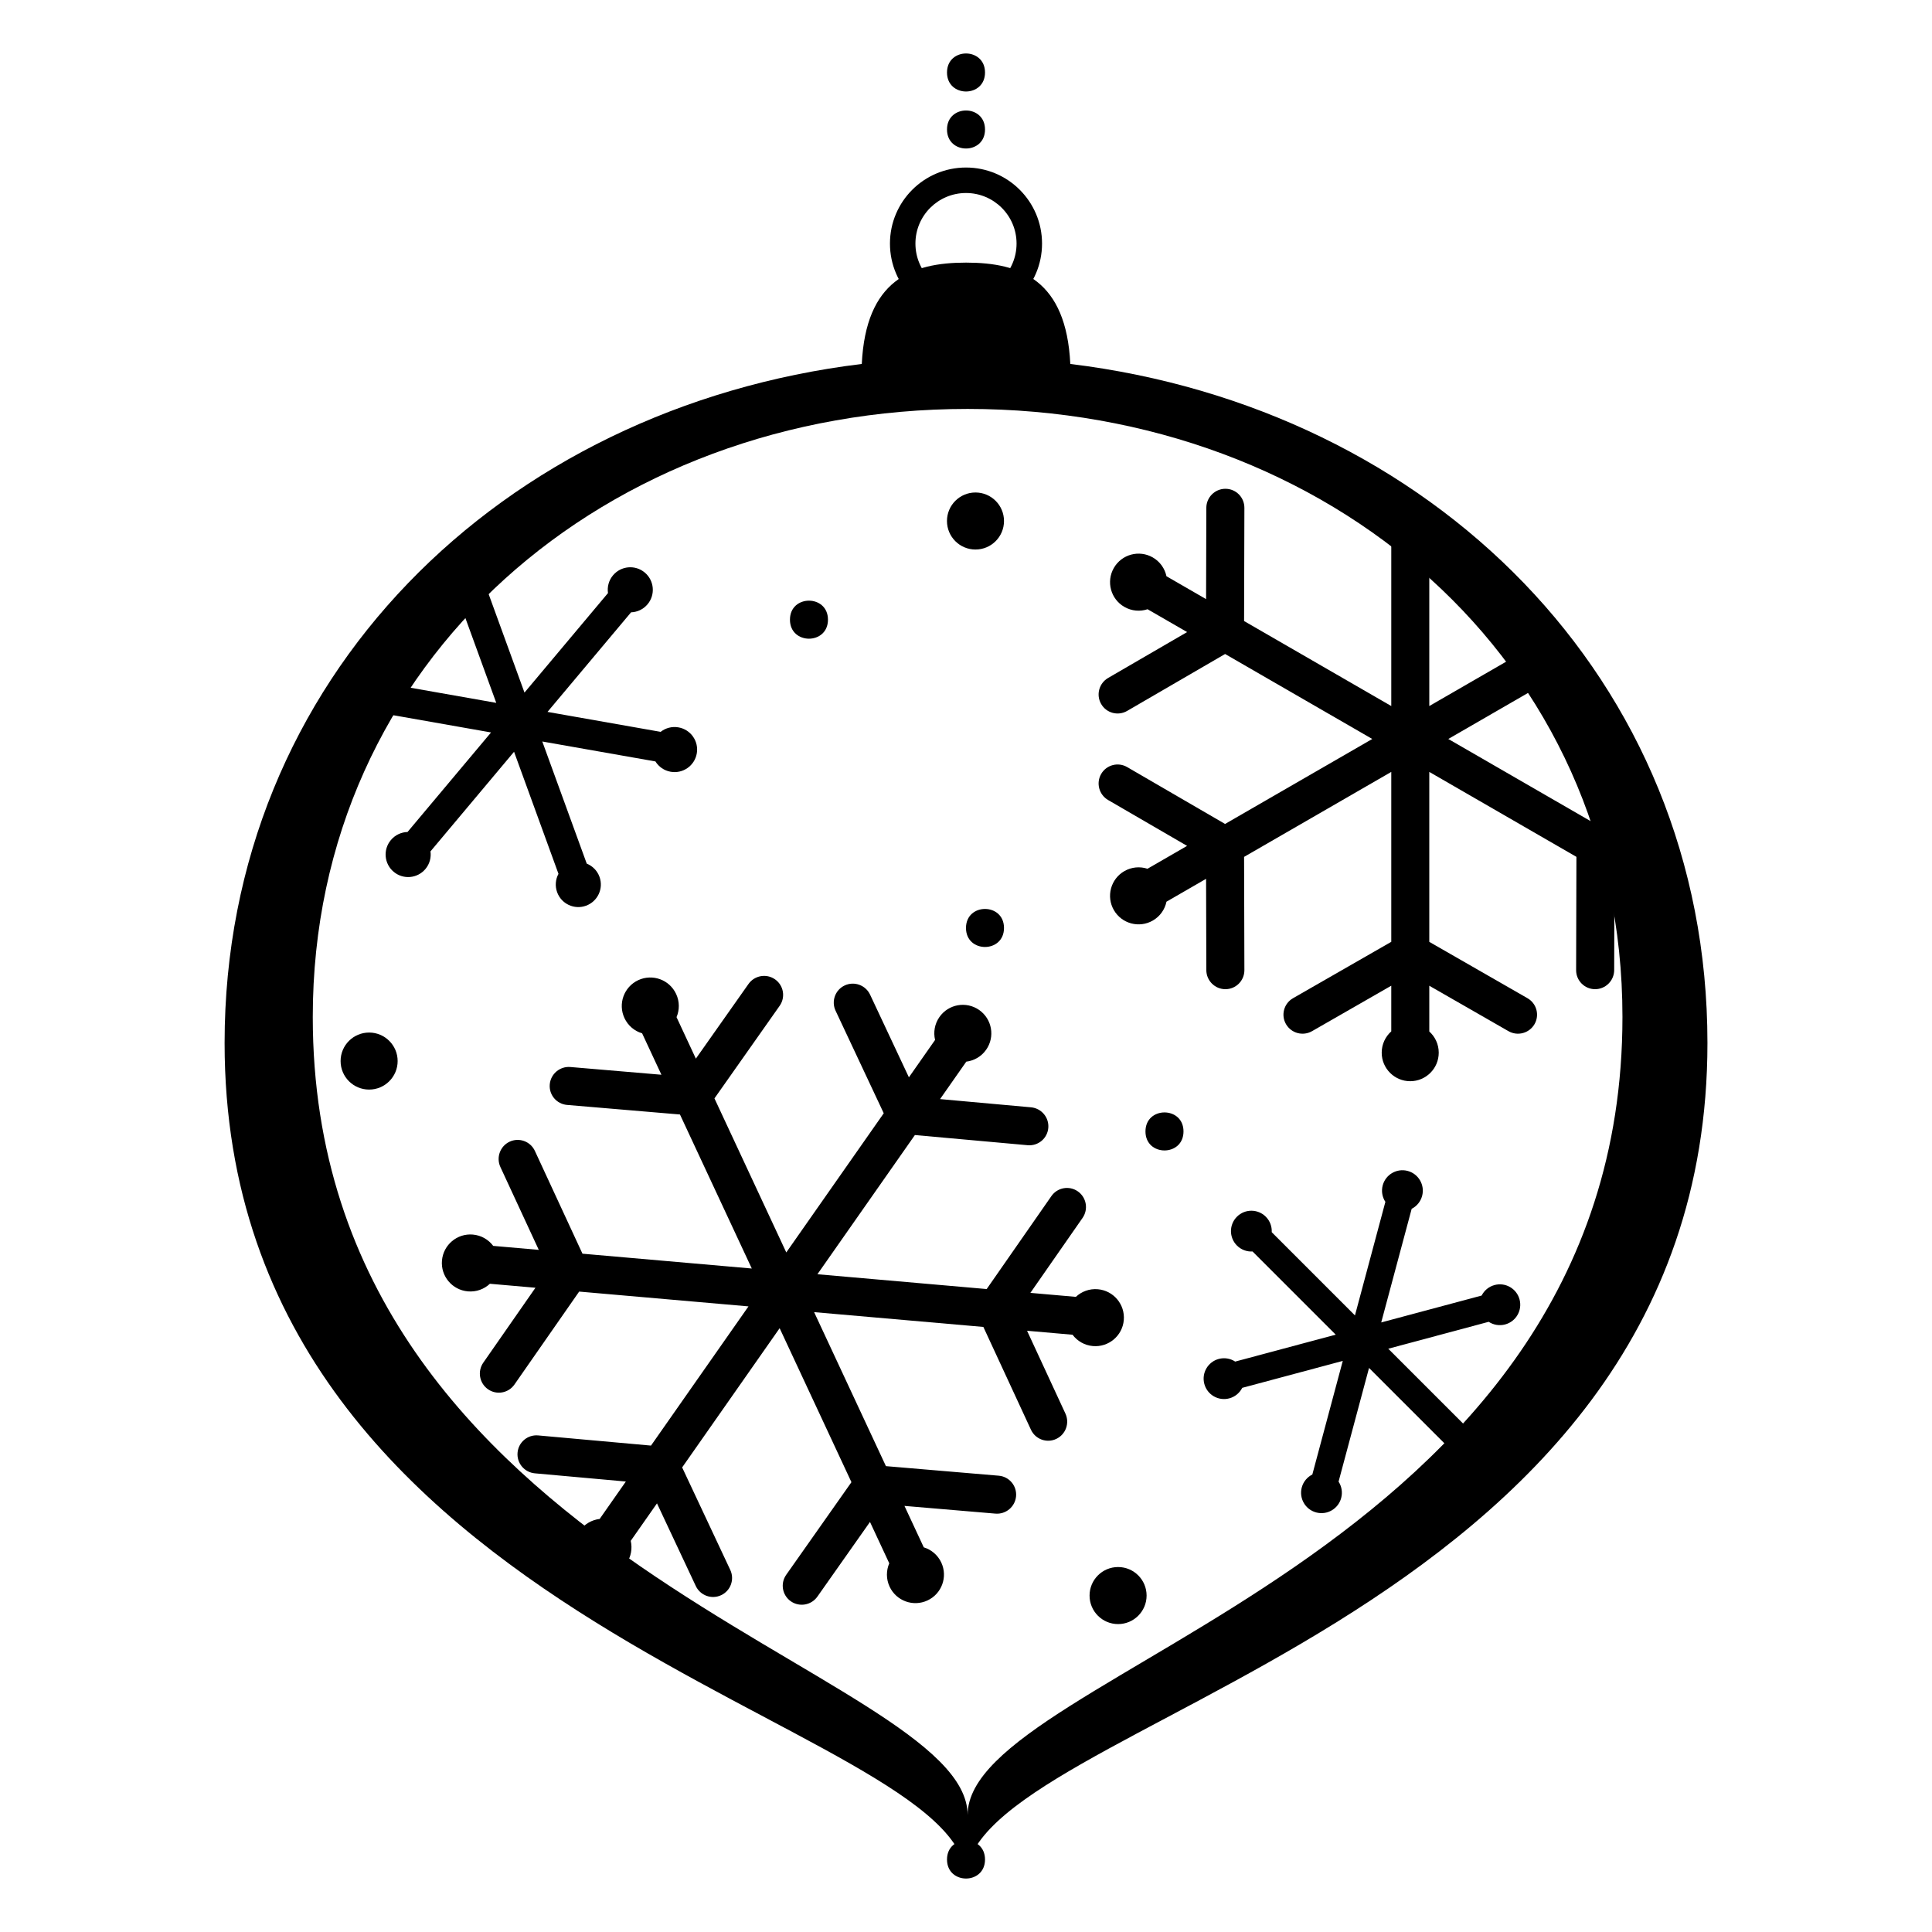
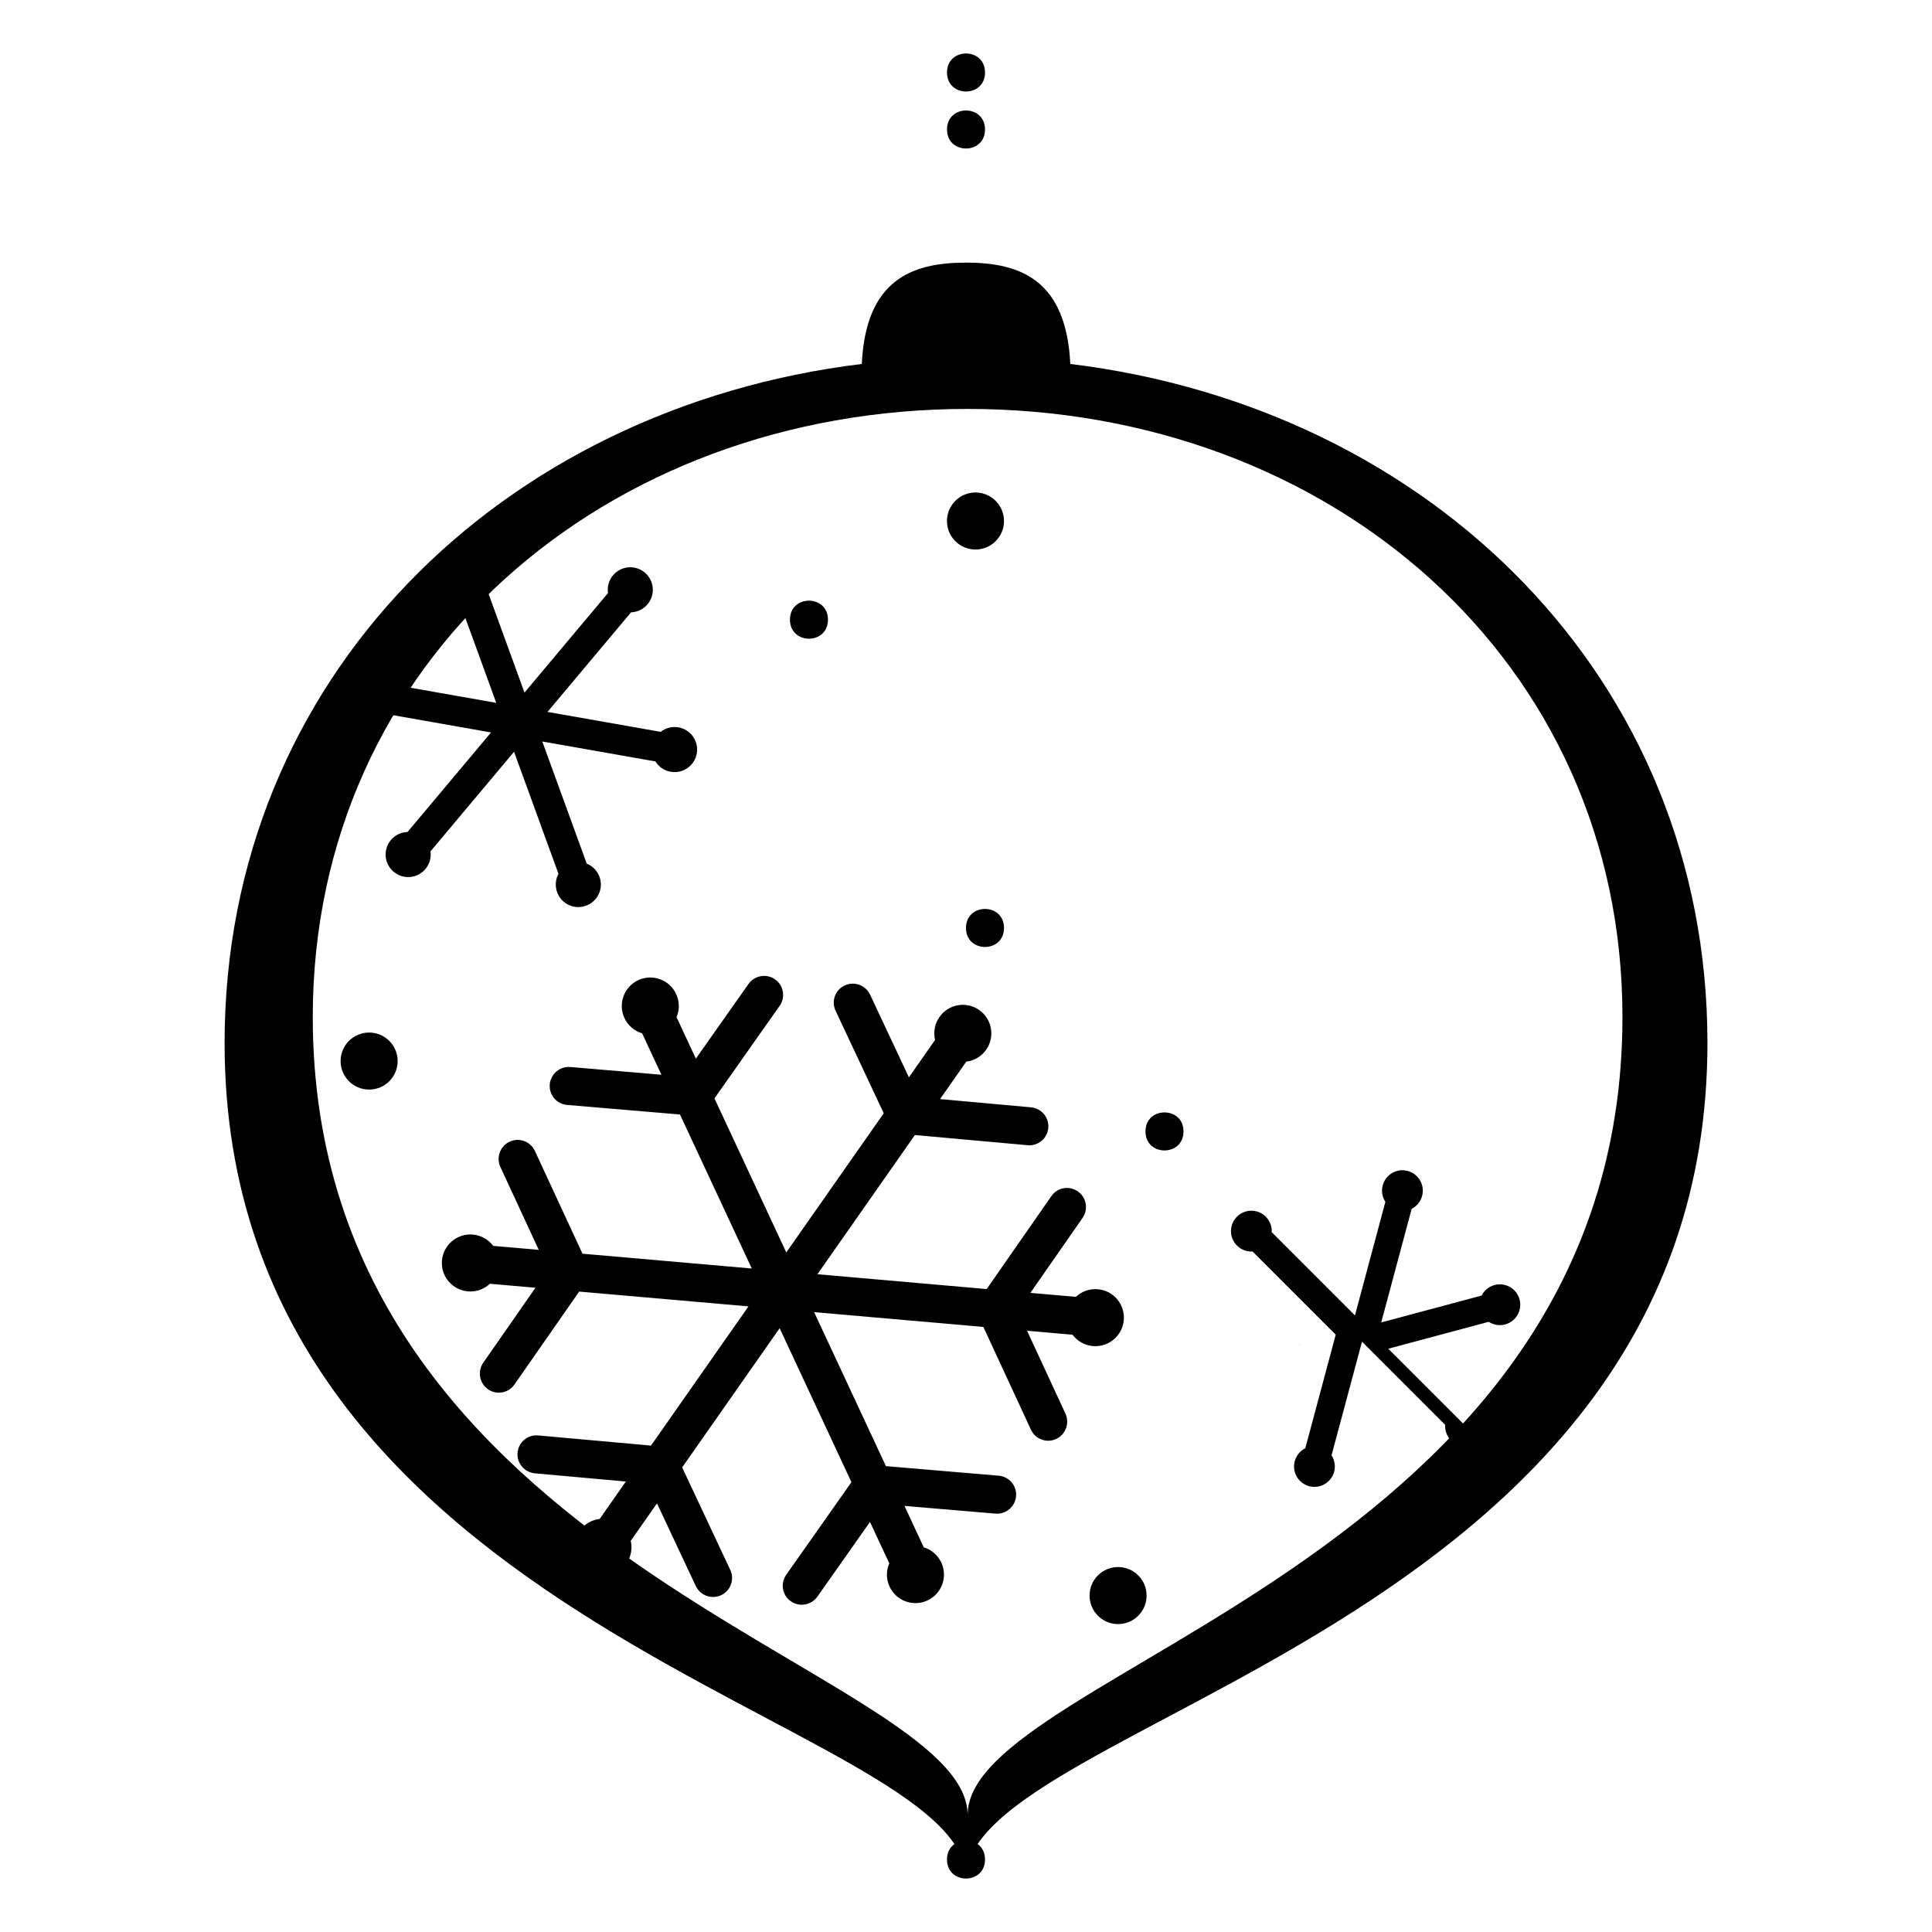
<svg xmlns="http://www.w3.org/2000/svg" fill="#000000" width="800px" height="800px" version="1.1" viewBox="144 144 512 512">
  <g fill-rule="evenodd">
-     <path d="m400 228.7c11.129 0 20.152-9.023 20.152-20.152 0-11.129-9.023-20.152-20.152-20.152-11.133 0-20.152 9.023-20.152 20.152 0 11.129 9.02 20.152 20.152 20.152zm0-6.75c7.398 0 13.398-6 13.398-13.402 0-7.402-6-13.398-13.398-13.398-7.402 0-13.402 5.996-13.402 13.398 0 7.402 6 13.402 13.402 13.402z" />
    <path d="m427.63 240.45c95.434 11.652 168.86 83.23 168.86 179.95 0 156.25-196.48 179.19-196.48 221.43 0-42.238-196.49-65.18-196.49-221.43 0-96.723 73.422-168.3 168.86-179.95 1.082-22.141 13.039-26.855 27.633-26.855 14.59 0 26.547 4.715 27.629 26.855zm-27.203 384.56c0-38.5 173.54-66.574 173.54-211.51 0-94.555-77.695-161.13-173.54-161.13-95.84 0-173.54 66.574-173.54 161.13 0 144.94 173.54 172.73 173.54 211.51z" />
    <path d="m405.04 178.32c0 6.715-10.074 6.715-10.074 0 0-6.719 10.074-6.719 10.074 0" />
    <path d="m405.04 163.21c0 6.719-10.074 6.719-10.074 0 0-6.715 10.074-6.715 10.074 0" />
    <path d="m405.04 636.79c0 6.719-10.074 6.719-10.074 0s10.074-6.719 10.074 0" />
-     <path d="m589.71 388.97c-1.504-5.574-3.25-11.047-5.219-16.414l-7.606-4.391 4.805-2.793c-1.293-3.129-2.664-6.223-4.113-9.27l-10.762 6.25-39-22.516 29.625-17.105c-2.035-2.719-4.137-5.383-6.309-7.992l-28.355 16.371v-44.215c-11.449-9.176-23.949-17.098-37.289-23.555-0.254 0.273-0.484 0.582-0.68 0.918-1.395 2.41-0.566 5.492 1.852 6.883l26.043 14.941v45.027l-39.008-22.523 0.082-30.008c0.004-2.789-2.25-5.047-5.035-5.043-2.785 0.004-5.047 2.269-5.051 5.059l-0.066 24.18-10.5-6.062c-0.43-2.023-1.684-3.859-3.613-4.977-3.613-2.086-8.238-0.848-10.324 2.766-2.086 3.617-0.848 8.238 2.766 10.324 1.945 1.125 4.184 1.285 6.16 0.629l10.484 6.051-20.926 12.156c-2.414 1.398-3.246 4.488-1.855 6.902 1.387 2.414 4.473 3.238 6.883 1.84l25.965-15.086 39 22.52-39.008 22.52-25.957-15.078c-2.41-1.398-5.496-0.574-6.883 1.836-1.391 2.414-0.559 5.508 1.855 6.906l20.918 12.148-10.496 6.062c-1.973-0.648-4.199-0.484-6.141 0.633-3.613 2.086-4.852 6.711-2.766 10.324s6.711 4.852 10.324 2.766c1.938-1.121 3.191-2.969 3.617-4.996l10.496-6.062 0.066 24.191c0.004 2.789 2.266 5.055 5.051 5.059 2.785 0.004 5.039-2.254 5.035-5.043l-0.082-30.02 39.008-22.52v45.031l-26.043 14.945c-2.418 1.391-3.246 4.473-1.852 6.879 1.395 2.41 4.488 3.238 6.906 1.848l20.988-12.043v12.102c-1.555 1.387-2.535 3.402-2.535 5.648 0 4.172 3.383 7.559 7.555 7.559 4.176 0 7.559-3.387 7.559-7.559 0-2.231-0.965-4.234-2.504-5.617v-12.125l20.977 12.035c2.418 1.391 5.508 0.562 6.906-1.848 1.395-2.406 0.566-5.488-1.852-6.879l-26.031-14.938v-45.039l38.992 22.512-0.078 30.027c-0.004 2.789 2.25 5.047 5.035 5.043 2.785-0.004 5.043-2.269 5.051-5.059l0.062-24.199 10.473 6.047c0.422 2.039 1.68 3.894 3.625 5.019 1.191 0.688 2.488 1.016 3.773 1.016z" />
-     <path d="m531.73 533.66c1.805-3.117 3.508-6.297 5.106-9.535-0.895-0.488-1.895-0.707-2.887-0.656l-22.043-22.043 26.613-7.133c1.242 0.812 2.812 1.113 4.359 0.699 2.883-0.773 4.594-3.738 3.82-6.621-0.77-2.887-3.734-4.598-6.617-3.824-1.547 0.414-2.758 1.461-3.426 2.785l-26.617 7.129 8.07-30.113c1.316-0.668 2.356-1.875 2.769-3.418 0.77-2.883-0.941-5.848-3.824-6.621-2.883-0.77-5.848 0.941-6.621 3.824-0.414 1.551-0.109 3.129 0.707 4.371l-8.062 30.094-22.055-22.055c0.078-1.477-0.449-2.981-1.574-4.106-2.113-2.113-5.535-2.113-7.644 0-2.113 2.109-2.113 5.531 0 7.644 1.133 1.133 2.652 1.66 4.137 1.574l22.039 22.039-26.641 7.137c-1.242-0.812-2.812-1.113-4.359-0.699-2.883 0.773-4.594 3.738-3.82 6.621 0.77 2.883 3.734 4.598 6.621 3.824 1.543-0.414 2.754-1.461 3.422-2.785l26.645-7.137-8.066 30.105c-1.332 0.668-2.383 1.879-2.801 3.434-0.77 2.883 0.941 5.848 3.824 6.617 2.883 0.773 5.848-0.938 6.621-3.82 0.414-1.539 0.117-3.106-0.691-4.344l8.074-30.129 22.031 22.031c-0.09 1.488 0.438 3.004 1.57 4.137 0.398 0.398 0.844 0.723 1.32 0.973z" />
+     <path d="m531.73 533.66c1.805-3.117 3.508-6.297 5.106-9.535-0.895-0.488-1.895-0.707-2.887-0.656l-22.043-22.043 26.613-7.133c1.242 0.812 2.812 1.113 4.359 0.699 2.883-0.773 4.594-3.738 3.82-6.621-0.77-2.887-3.734-4.598-6.617-3.824-1.547 0.414-2.758 1.461-3.426 2.785l-26.617 7.129 8.07-30.113c1.316-0.668 2.356-1.875 2.769-3.418 0.77-2.883-0.941-5.848-3.824-6.621-2.883-0.77-5.848 0.941-6.621 3.824-0.414 1.551-0.109 3.129 0.707 4.371l-8.062 30.094-22.055-22.055c0.078-1.477-0.449-2.981-1.574-4.106-2.113-2.113-5.535-2.113-7.644 0-2.113 2.109-2.113 5.531 0 7.644 1.133 1.133 2.652 1.66 4.137 1.574l22.039 22.039-26.641 7.137l26.645-7.137-8.066 30.105c-1.332 0.668-2.383 1.879-2.801 3.434-0.77 2.883 0.941 5.848 3.824 6.617 2.883 0.773 5.848-0.938 6.621-3.82 0.414-1.539 0.117-3.106-0.691-4.344l8.074-30.129 22.031 22.031c-0.09 1.488 0.438 3.004 1.57 4.137 0.398 0.398 0.844 0.723 1.32 0.973z" />
    <path d="m328.41 424.55-5.121-10.992c0.805-1.902 0.836-4.125-0.109-6.148-1.762-3.781-6.258-5.418-10.043-3.656-3.781 1.766-5.418 6.262-3.652 10.043 0.949 2.039 2.688 3.453 4.684 4.047l5.113 10.973-24.109-2.047c-2.781-0.238-5.234 1.816-5.481 4.59-0.246 2.777 1.805 5.219 4.586 5.457l29.918 2.535 19.035 40.816-44.871-3.926-12.613-27.242c-1.176-2.527-4.172-3.621-6.695-2.441-2.523 1.18-3.613 4.188-2.441 6.719l10.168 21.949-12.074-1.055c-1.246-1.66-3.164-2.805-5.394-3-4.156-0.363-7.82 2.711-8.188 6.871-0.363 4.156 2.715 7.82 6.871 8.184 2.231 0.195 4.316-0.598 5.832-2.016l12.074 1.055-13.824 19.852c-1.594 2.289-1.043 5.441 1.238 7.043 2.277 1.598 5.418 1.043 7.016-1.246l17.152-24.633 44.871 3.922-25.832 36.891-29.906-2.695c-2.777-0.25-5.223 1.801-5.461 4.574-0.238 2.773 1.82 5.223 4.598 5.473l24.102 2.172-6.941 9.918c-2.07 0.238-4.031 1.332-5.316 3.172-2.394 3.418-1.562 8.129 1.855 10.523s8.129 1.562 10.523-1.855c1.281-1.828 1.637-4.023 1.172-6.039l6.957-9.93 10.277 21.887c1.184 2.527 4.188 3.625 6.715 2.449 2.523-1.172 3.613-4.172 2.43-6.699l-12.754-27.164 25.836-36.895 19.027 40.805-17.289 24.551c-1.605 2.285-1.051 5.426 1.23 7.019 2.285 1.594 5.434 1.035 7.039-1.246l13.934-19.785 5.109 10.961c-0.824 1.91-0.859 4.152 0.09 6.191 1.766 3.781 6.262 5.418 10.043 3.652 3.781-1.762 5.418-6.258 3.656-10.043-0.945-2.019-2.668-3.43-4.644-4.031l-5.117-10.98 24.094 2.043c2.777 0.238 5.231-1.816 5.481-4.59 0.246-2.773-1.809-5.219-4.586-5.457l-29.902-2.535-19.031-40.812 44.852 3.922 12.613 27.242c1.176 2.531 4.172 3.625 6.695 2.441 2.519-1.18 3.613-4.188 2.438-6.719l-10.164-21.949 12.055 1.055c1.242 1.66 3.16 2.805 5.391 3 4.156 0.363 7.824-2.711 8.188-6.871 0.363-4.156-2.711-7.82-6.871-8.188-2.231-0.195-4.316 0.602-5.832 2.019l-12.051-1.055 13.82-19.852c1.598-2.289 1.043-5.441-1.234-7.039-2.277-1.602-5.422-1.047-7.016 1.242l-17.152 24.637-44.855-3.926 25.832-36.887 29.887 2.695c2.781 0.246 5.227-1.801 5.465-4.578 0.238-2.773-1.82-5.223-4.602-5.469l-24.082-2.176 6.949-9.922c2.051-0.254 3.992-1.34 5.273-3.168 2.391-3.418 1.562-8.129-1.855-10.523-3.422-2.394-8.133-1.562-10.527 1.855-1.289 1.84-1.641 4.055-1.16 6.082l-6.938 9.906-10.285-21.906c-1.184-2.527-4.191-3.621-6.715-2.449-2.527 1.172-3.617 4.172-2.434 6.699l12.766 27.18-25.828 36.883-19.035-40.824 17.281-24.535c1.602-2.281 1.051-5.426-1.234-7.019-2.281-1.594-5.434-1.035-7.035 1.246z" />
    <path d="m410.07 389.92c0 6.719-10.074 6.719-10.074 0s10.074-6.719 10.074 0" />
    <path d="m249.38 425.19c0 4.176-3.387 7.559-7.559 7.559-4.176 0-7.559-3.383-7.559-7.559 0-4.172 3.383-7.555 7.559-7.555 4.172 0 7.559 3.383 7.559 7.555" />
    <path d="m363.42 308.22c0 6.719-10.074 6.719-10.074 0 0-6.715 10.074-6.715 10.074 0" />
    <path d="m457.64 443.84c0 6.719-10.078 6.719-10.078 0 0-6.715 10.078-6.715 10.078 0" />
    <path d="m447.86 566.84c0 4.176-3.383 7.559-7.555 7.559-4.176 0-7.559-3.383-7.559-7.559 0-4.172 3.383-7.559 7.559-7.559 4.172 0 7.555 3.387 7.555 7.559" />
    <path d="m410.07 282.07c0 4.176-3.383 7.559-7.559 7.559-4.172 0-7.555-3.383-7.555-7.559 0-4.172 3.383-7.555 7.555-7.555 4.176 0 7.559 3.383 7.559 7.555" />
    <path d="m265.64 303.14 9.875 27.125-27.984-4.934c-1.93 2.793-3.773 5.648-5.539 8.555 0.777-0.211 1.5-0.578 2.125-1.07l30.016 5.293-22.137 26.379c-1.645 0.047-3.266 0.773-4.406 2.133-2.121 2.527-1.789 6.293 0.738 8.414 2.527 2.121 6.293 1.789 8.414-0.738 1.133-1.348 1.566-3.051 1.34-4.672l22.148-26.398 11.773 32.348c-0.781 1.449-0.961 3.211-0.355 4.879 1.129 3.102 4.555 4.699 7.656 3.57 3.098-1.129 4.695-4.555 3.57-7.656-0.605-1.656-1.863-2.883-3.379-3.496l-11.781-32.367 29.984 5.285c0.863 1.395 2.293 2.43 4.035 2.734 3.25 0.574 6.348-1.594 6.922-4.844 0.57-3.25-1.598-6.348-4.848-6.918-1.742-0.309-3.438 0.172-4.727 1.188l-29.984-5.289 22.141-26.387c1.633-0.055 3.238-0.781 4.371-2.129 2.121-2.527 1.789-6.293-0.738-8.414-2.527-2.121-6.293-1.793-8.414 0.734-1.141 1.359-1.57 3.078-1.332 4.707l-22.129 26.371-11.125-30.57c-2.129 2.004-4.203 4.059-6.231 6.168z" />
  </g>
</svg>